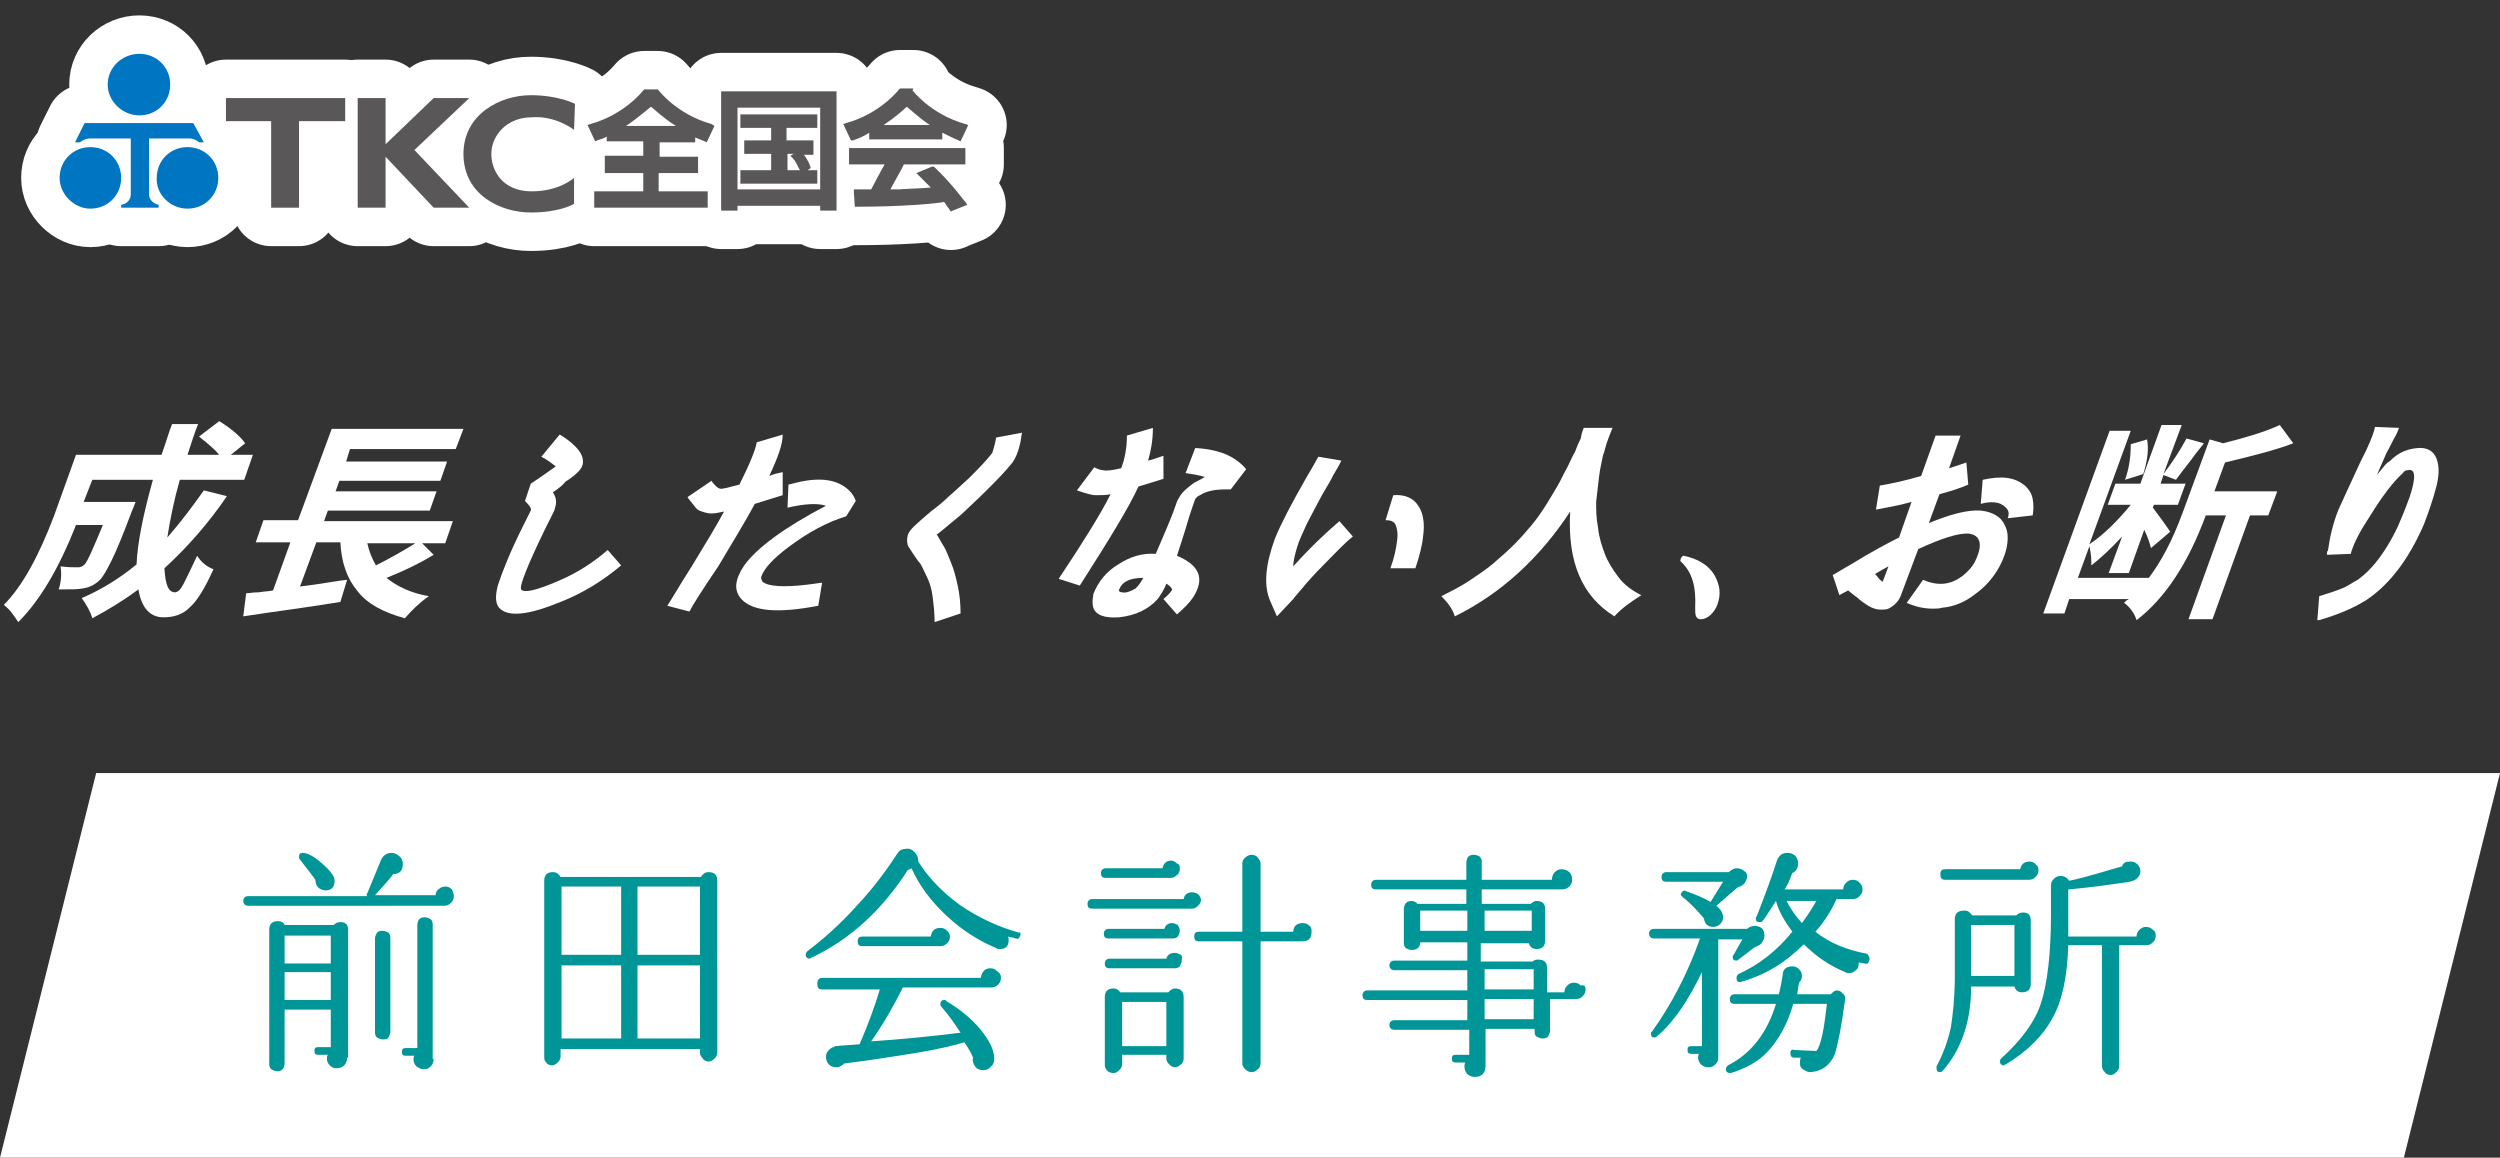
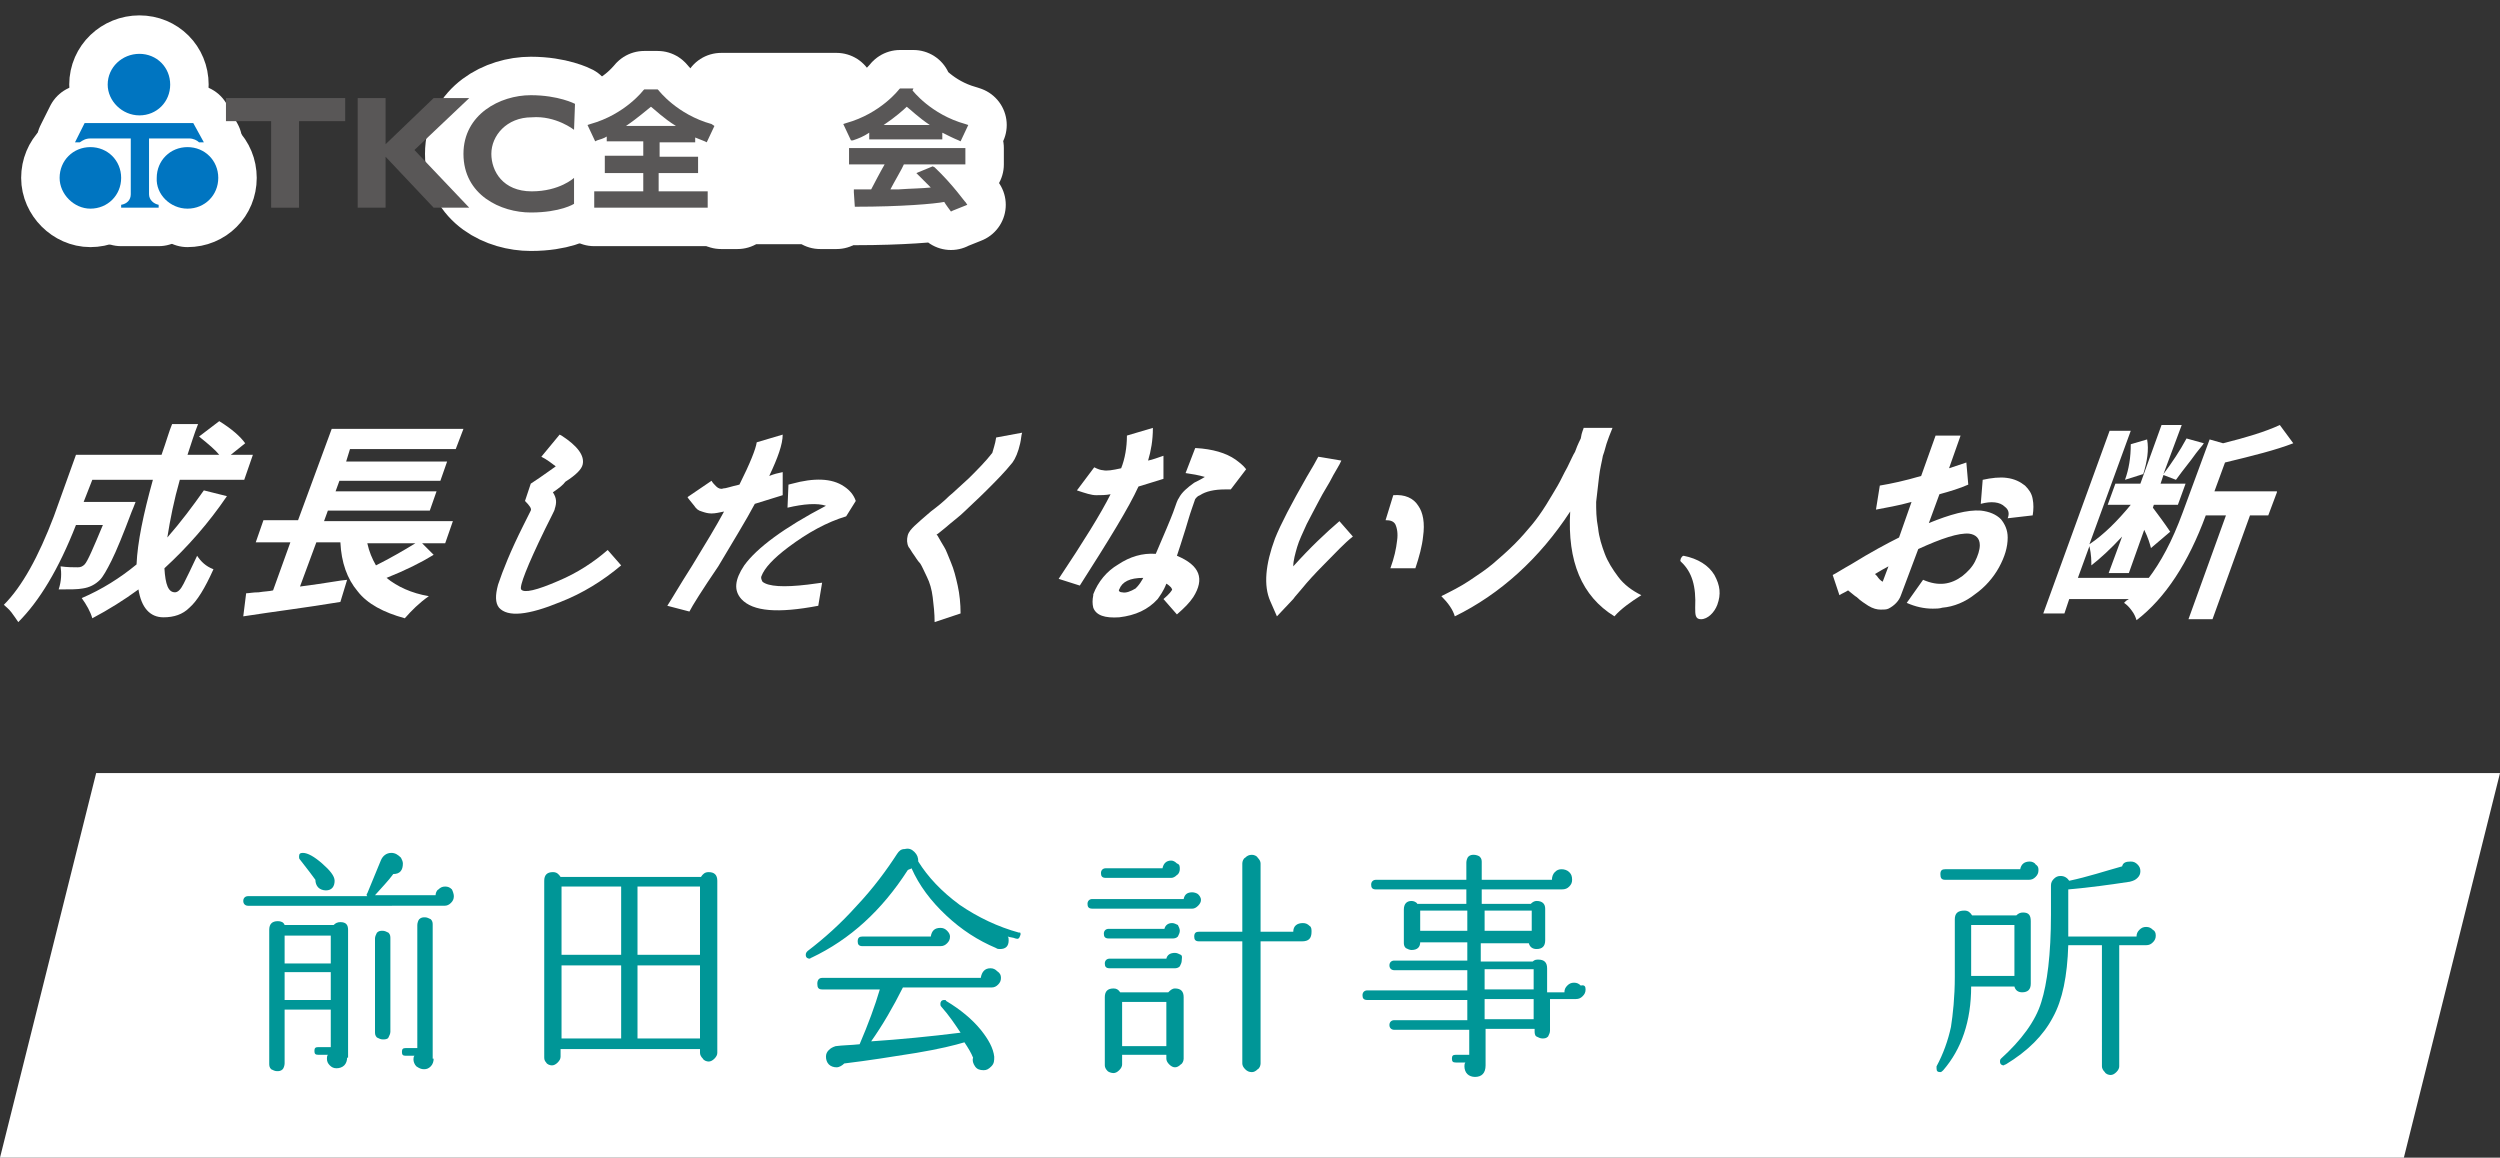
<svg xmlns="http://www.w3.org/2000/svg" version="1.1" id="レイヤー_1" x="0px" y="0px" viewBox="0 0 260 120.4" style="enable-background:new 0 0 260 120.4;" xml:space="preserve">
  <rect x="0" y="0" width="260" height="120.4" fill="#333333" stroke="none" />
  <style type="text/css">
	.st0{fill:#FFFFFF;}
	.st1{fill:#009697;}
	.st2{fill:none;stroke:#FFFFFF;stroke-width:8;stroke-linecap:round;stroke-linejoin:round;}
	.st3{fill:#0075C1;}
	.st4{fill:#595757;}
</style>
  <g>
    <path class="st0" d="M21.2,51l2.4,0.6c-1.9,2.8-4.1,5.3-6.5,7.5c0.1,1.7,0.4,2.5,1.1,2.5c0.3,0,0.6-0.3,0.9-0.9   c0.3-0.6,0.8-1.6,1.4-2.9c0.4,0.6,0.9,1.1,1.7,1.4c-0.9,2-1.7,3.3-2.5,4c-0.7,0.7-1.6,1-2.7,1c-1.4,0-2.3-1-2.6-2.9   c-1.5,1.1-3.1,2.1-4.8,3c-0.2-0.7-0.6-1.4-1.1-2.1c2.1-0.9,4-2.1,5.7-3.5c0.1-2.3,0.7-5.2,1.7-8.8H9.6l-0.9,2.3h5.4   c-0.2,0.5-0.3,0.8-0.4,1c-0.9,2.4-1.6,4.1-2.1,5.1c-0.5,1-0.9,1.7-1.2,2c-0.5,0.5-1.1,0.8-1.8,0.9c-0.5,0.1-1.3,0.1-2.5,0.1   c0.3-0.9,0.3-1.7,0.2-2.4c0.7,0.1,1.3,0.1,1.8,0.1c0.3,0,0.5-0.1,0.7-0.3c0.3-0.3,0.9-1.7,1.9-4.1H7.9c-1.8,4.6-3.8,7.9-6,10.1   c-0.2-0.3-0.4-0.6-0.7-1c-0.3-0.4-0.6-0.6-0.8-0.8c1.9-1.9,3.6-5,5.2-9.2l2.3-6.4h8.9c0.5-1.4,0.8-2.5,1.1-3.2h2.7   c-0.4,1-0.7,2-1.1,3.2h3.3c-0.4-0.5-1.1-1.1-2.1-1.9l2.1-1.6c1.3,0.8,2.2,1.6,2.7,2.3L24,47.3h2.3l-0.9,2.6h-6.7   c-0.6,2.1-1,4.1-1.3,6C18.8,54.3,20,52.7,21.2,51z" />
    <path class="st0" d="M43.9,56.5l1.2,1.2c-1.3,0.8-2.9,1.6-4.9,2.4c1.1,0.9,2.6,1.6,4.4,1.9c-1,0.7-1.8,1.5-2.5,2.3   c-2.2-0.6-3.9-1.5-4.9-2.8c-1.1-1.3-1.7-3-1.8-5.1h-2.5l-1.7,4.6c0.6-0.1,1.6-0.2,2.8-0.4c1.2-0.2,2-0.3,2.1-0.3l-0.7,2.3   c-3.6,0.6-6.9,1-10.1,1.5l0.3-2.4c0.3,0,0.7-0.1,1.3-0.1c0.6-0.1,1.1-0.1,1.5-0.2l1.8-5h-3.6l0.8-2.3h3.6l3.5-9.5h13.7l-0.8,2.1   H36.4L36,48h10.5l-0.7,2H35.3l-0.4,1.1h10.5l-0.7,2H34.1l-0.4,1.1h13.4l-0.8,2.3H43.9z M43.2,56.5h-5c0.2,0.9,0.5,1.6,0.9,2.3   C40.5,58.1,41.9,57.3,43.2,56.5z" />
    <path class="st0" d="M57.5,51.2c0.4,0.6,0.4,1.1,0.2,1.7c0,0.1-0.1,0.3-0.3,0.7l-0.7,1.4c-1.9,3.9-2.7,6-2.5,6.3   c0.3,0.4,1.6,0.1,3.9-0.9c1.9-0.8,3.6-1.9,5.1-3.2l1.4,1.6c-1.9,1.6-4,2.9-6.3,3.8c-3.4,1.4-5.5,1.6-6.4,0.6   c-0.4-0.5-0.4-1.3-0.1-2.4c0.5-1.5,1.3-3.5,2.6-6.1l0.8-1.6c0.1-0.2-0.1-0.5-0.6-1l0.6-1.8l0.9-0.6c0.7-0.5,1.3-0.9,1.7-1.2   c-0.4-0.3-0.9-0.7-1.5-1l1.9-2.3l0.2,0.1c1.7,1.1,2.4,2.1,2.2,3c-0.1,0.5-0.7,1.1-1.8,1.8C58.6,50.4,58.1,50.8,57.5,51.2z" />
    <path class="st0" d="M75.3,53.2c-0.5,0.1-0.9,0.2-1.3,0.2s-0.7-0.1-1-0.2c-0.4-0.1-0.6-0.3-0.8-0.6c-0.3-0.4-0.6-0.7-0.7-0.9L74,50   c0.1,0.2,0.3,0.4,0.5,0.6c0.2,0.2,0.5,0.3,0.7,0.2c0.3,0,0.8-0.2,1.7-0.4c1.1-2.2,1.7-3.7,1.8-4.4l2.7-0.8c0,1-0.5,2.4-1.4,4.3   c0.5-0.2,0.9-0.3,1.4-0.4l0,2.4c-1,0.3-1.9,0.6-2.9,0.9c-0.9,1.7-2.2,3.8-3.8,6.5C73,61.4,72,63,71.7,63.6L69.4,63   c0.4-0.6,1.2-2,2.6-4.2C73.4,56.5,74.5,54.7,75.3,53.2z M85.9,52.6c-0.9-0.3-2.3-0.2-4,0.2l0.1-2.4l0.4-0.1   c2.2-0.6,4.1-0.6,5.4,0.3c0.6,0.4,1,0.9,1.2,1.5l-1,1.6c-2,0.6-4,1.7-6,3.2c-1.6,1.2-2.5,2.2-2.8,3c-0.1,0.2,0,0.4,0.1,0.6   c0.6,0.5,2.2,0.6,4.7,0.3l1.5-0.2L85.1,63c-4.2,0.8-6.8,0.6-8-0.7c-0.8-0.9-0.7-2,0.3-3.5C78.7,57,81.5,54.9,85.9,52.6z" />
    <path class="st0" d="M94.9,57.5c-0.2-0.3-0.3-0.5-0.4-0.6c-0.2-0.4-0.2-0.8-0.1-1.2c0.1-0.4,0.4-0.7,0.7-1c0.3-0.3,0.9-0.8,1.7-1.5   c0.8-0.6,1.4-1.1,1.9-1.6c0.5-0.4,1.2-1.1,2.1-1.9c0.9-0.9,1.7-1.7,2.4-2.6c0.1-0.4,0.3-0.9,0.4-1.6l2.7-0.5   c-0.1,0.3-0.1,0.7-0.2,1.1c-0.2,0.9-0.5,1.6-0.8,2c-0.8,1-1.7,1.9-2.7,2.9c-1,1-1.8,1.7-2.3,2.2c-0.5,0.5-1.2,1-2,1.7   c-0.4,0.3-0.7,0.6-0.9,0.7c0,0,0,0,0.1,0.1c0.3,0.5,0.5,0.9,0.7,1.2c0.2,0.3,0.4,0.9,0.7,1.6s0.5,1.5,0.7,2.4   c0.2,0.9,0.3,1.9,0.3,2.9l-2.7,0.9c0-0.9-0.1-1.8-0.2-2.6c-0.1-0.8-0.3-1.5-0.6-2.1c-0.3-0.6-0.5-1.1-0.7-1.4   C95.4,58.3,95.2,57.9,94.9,57.5z" />
    <path class="st0" d="M115.5,51.4c-0.5,0.1-1,0.1-1.5,0.1s-1.1-0.2-2-0.5l1.8-2.4c0.4,0.2,0.7,0.3,0.9,0.3c0.4,0.1,1,0,1.9-0.2   c0.4-1,0.6-2.2,0.6-3.4l2.7-0.8c0,1.3-0.2,2.4-0.5,3.4c0.5-0.1,1-0.3,1.6-0.5l0,2.4c-1,0.3-1.9,0.6-2.6,0.8   c-1,2.2-3.1,5.6-6.1,10.3l-2.2-0.7C112.7,56.3,114.5,53.4,115.5,51.4z M128,50.9c0,0-0.2,0-0.6,0c-1.1,0-2,0.2-2.6,0.6   c-0.3,0.1-0.4,0.3-0.5,0.4c-0.2,0.6-0.5,1.4-0.7,2.1l-0.3,1c-0.4,1.3-0.7,2.2-0.9,2.8c2.4,1,2.9,2.4,1.7,4.3   c-0.4,0.6-0.9,1.1-1.7,1.8l-1.4-1.6c0.6-0.5,0.9-0.9,0.9-1c0-0.1-0.1-0.1-0.1-0.2c-0.1-0.1-0.3-0.3-0.5-0.4   c-0.3,0.8-0.7,1.3-0.9,1.6c-1,1.1-2.3,1.7-4,1.9c-1.5,0.1-2.4-0.2-2.7-1c-0.1-0.4-0.1-0.8,0-1.3l0,0c0,0,0,0,0,0l0-0.1   c0.5-1.3,1.4-2.4,2.6-3.1c1.2-0.8,2.5-1.2,3.9-1.1c0.9-2.1,1.5-3.5,1.8-4.3c0.3-0.9,0.5-1.4,0.6-1.5c0.3-0.6,0.9-1.1,1.6-1.6   c0.4-0.2,0.8-0.4,1.1-0.6c-0.7-0.2-1.3-0.3-2-0.4l1-2.6h0.1h0c1.7,0.1,3.1,0.5,4.1,1.2c0.4,0.3,0.8,0.6,1.1,1L128,50.9z    M116.7,61.6c0.4,0.1,0.9-0.1,1.4-0.4c0.1-0.1,0.3-0.3,0.5-0.6s0.3-0.5,0.3-0.5c-1.4,0-2.2,0.4-2.5,1.2   C116.3,61.4,116.4,61.6,116.7,61.6z" />
    <path class="st0" d="M132.8,64.1l-0.7-1.6c-0.7-1.6-0.5-3.8,0.5-6.5c0.6-1.5,1.7-3.6,3.3-6.4c0.6-1,1-1.7,1.2-2.1l2.4,0.4   c-0.2,0.5-0.7,1.2-1.2,2.2c-0.6,1-1,1.7-1.3,2.3c-0.3,0.6-0.7,1.3-1.1,2.1c-0.4,0.9-0.8,1.7-1,2.4c-0.2,0.7-0.4,1.4-0.4,2   c1.8-2,3.4-3.5,4.8-4.7l1.4,1.6c-0.9,0.7-1.8,1.7-2.9,2.8c-1.1,1.1-1.9,2-2.3,2.5c-0.4,0.5-0.8,0.9-1,1.2L132.8,64.1z M145.1,54.5   c-0.2-0.3-0.5-0.4-1-0.4l0.8-2.6c1.2-0.1,2.1,0.3,2.6,1.1c0.5,0.7,0.7,1.8,0.5,3.2c-0.1,1-0.4,2.1-0.8,3.3h-2.6   c0.4-1.1,0.6-2,0.7-2.9C145.4,55.5,145.3,54.9,145.1,54.5z" />
    <path class="st0" d="M164.7,44.5h3c-0.1,0.3-0.3,0.7-0.5,1.3c-0.2,0.5-0.3,1.1-0.5,1.6c-0.1,0.6-0.3,1.3-0.4,2.2   c-0.1,0.9-0.2,1.8-0.3,2.6c0,0.8,0,1.7,0.2,2.7c0.1,1,0.4,1.9,0.7,2.7c0.3,0.8,0.8,1.6,1.4,2.4c0.6,0.8,1.4,1.4,2.4,1.9   c-1.1,0.7-2.1,1.4-2.8,2.2c-3.4-2.1-4.9-5.7-4.6-10.9c-3.2,4.9-7.3,8.6-12,10.9c-0.2-0.7-0.7-1.4-1.4-2.1c1-0.5,2-1,2.9-1.6   c0.9-0.6,1.8-1.2,2.5-1.8c0.7-0.6,1.5-1.3,2.2-2c0.7-0.7,1.3-1.4,1.8-2c0.5-0.6,1-1.3,1.5-2.1c0.5-0.8,0.9-1.5,1.2-2   c0.3-0.5,0.6-1.2,1-1.9c0.4-0.8,0.6-1.3,0.8-1.6c0.1-0.3,0.3-0.8,0.6-1.4C164.5,44.9,164.7,44.6,164.7,44.5z" />
    <path class="st0" d="M178.3,59.8c0.6,1.1,0.7,2,0.3,3.1c-0.3,0.8-1,1.5-1.7,1.5c-0.6,0-0.6-0.5-0.6-1.2c0.1-2.2-0.3-3.7-1.5-4.8   c-0.1-0.1,0-0.2,0-0.3c0.1-0.2,0.2-0.3,0.3-0.3C176.6,58.1,177.7,58.8,178.3,59.8z" />
    <path class="st0" d="M192.2,61.4c-0.3,0.2-0.6,0.3-0.9,0.5l-0.7-2.1c0.4-0.2,1-0.6,1.9-1.1c2.1-1.3,3.8-2.2,5-2.8l1.3-3.7   c-1.4,0.4-2.7,0.6-3.7,0.8l0.4-2.5c1.2-0.2,2.6-0.5,4.3-1l1.5-4.2h2.6l-1.2,3.4c0.6-0.2,1.2-0.4,1.8-0.6l0.2,2.3   c-0.9,0.4-1.9,0.7-3,1l-1.1,3c2.2-0.9,4-1.4,5.4-1.3c0.9,0.1,1.6,0.4,2.1,0.9c0.4,0.5,0.7,1.1,0.7,1.9c0,1-0.3,2-0.9,3.1   c-0.6,1.1-1.5,2.1-2.5,2.8c-1,0.8-2.2,1.3-3.4,1.4c-0.3,0.1-0.7,0.1-1,0.1c-0.9,0-1.8-0.2-2.7-0.6l1.7-2.4c1.6,0.7,2.9,0.5,4.1-0.4   c0.5-0.4,1-0.9,1.3-1.5c0.3-0.6,0.5-1.2,0.5-1.7c0-0.7-0.4-1.1-1.1-1.2c-1.1-0.1-2.9,0.5-5.3,1.6l-1.8,4.8   c-0.2,0.6-0.7,1.1-1.3,1.4c-0.2,0.1-0.5,0.1-0.8,0.1c-0.4,0-0.8-0.1-1.3-0.4c-0.3-0.2-0.8-0.5-1.2-0.9   C192.9,62,192.6,61.7,192.2,61.4z M195.8,60.5l0.6-1.6c-0.4,0.2-0.9,0.5-1.4,0.8c0.1,0.1,0.1,0.1,0.2,0.2   C195.4,60.2,195.6,60.4,195.8,60.5z M208.5,52.7c-0.5-0.5-1.4-0.6-2.5-0.3l0.2-2.5c0.9-0.2,1.8-0.3,2.5-0.2   c0.8,0.1,1.4,0.4,1.9,0.8c0.4,0.4,0.7,0.8,0.8,1.4c0.1,0.5,0.1,1.1,0,1.7l-2.6,0.3C209,53.4,208.9,53,208.5,52.7z" />
    <path class="st0" d="M236.8,51.2l-0.9,2.4H234l-3.9,10.8h-2.5l3.9-10.8h-2.1c-1.8,4.9-4.2,8.6-7.2,10.9c-0.1-0.3-0.2-0.6-0.5-1   c-0.3-0.4-0.5-0.6-0.8-0.8c0,0,0.1-0.1,0.2-0.2c0.1-0.1,0.2-0.1,0.3-0.2h-6.2l-0.5,1.5h-2.2l6.9-19h2.2l-4.3,11.8   c1.5-1,2.9-2.4,4.3-4.1h-2.4l0.8-2.2h2.6l2.2-6.1h2.1l-1.9,5.1c0.9-1.2,1.7-2.4,2.4-3.7l1.8,0.5c-0.1,0.2-0.6,0.7-1.3,1.7   c-0.8,1-1.3,1.7-1.6,2.1l-1.3-0.5l-0.3,0.9h2.6l-0.8,2.2H224l-0.1,0.3c0.6,0.8,1.2,1.6,1.8,2.5l-2,1.7c-0.1-0.4-0.3-1.1-0.7-1.9   l-1.6,4.5h-2.1l1.4-3.8c-1.2,1.3-2.3,2.3-3.2,3c0-0.5,0-1.1-0.2-2l-1.2,3.3h7.4l-0.1,0.1c1.3-1.7,2.5-3.9,3.6-6.9l2.8-7.6l1.4,0.4   c2.4-0.6,4.4-1.2,5.9-1.9l1.4,1.9c-1.8,0.7-4.2,1.3-7.1,2l-1.1,3H236.8z M222.9,49.3l-1.9,0.6c0.4-1.1,0.6-2.3,0.6-3.7l1.7-0.5   C223.5,46.8,223.3,48,222.9,49.3z" />
-     <path class="st0" d="M248.2,47.1l-0.7,1.6l-0.3,0.7c0.5-0.6,0.8-1,1-1.2l0.4-0.3c0.8-0.8,1.7-1.2,2.8-1.3c1-0.1,1.7,0.3,2,1.1   c0.3,0.8,0.3,1.8-0.1,3.2c-0.3,1.1-0.7,2.3-1.2,3.6c-1.6,3.7-3.6,6.3-6,7.9c-1.1,0.7-2.6,1.4-4.6,2c0,0-0.2,0.1-0.5,0.1l0.2-2.5   c1-0.3,1.9-0.6,2.6-0.9c0.6-0.3,1-0.6,1.4-0.8c0.7-0.5,1.3-1.1,1.8-1.7c0.9-1.1,1.7-2.4,2.4-3.9c0.4-0.9,0.8-1.9,1.2-3   c0.7-2.1,0.6-3-0.2-2.8c-0.2,0-0.4,0.1-0.5,0.3c-0.9,0.8-2.1,2.3-3.5,4.6c-1,1.5-1.6,2.7-1.9,3.7c0,0,0,0.1,0,0.1l-2.5,0.1   c0-0.3,0-0.4,0.1-0.4c0.2-1.4,0.5-2.8,1.1-4.3c0.4-0.9,1.2-2.6,2.3-5l0.4-0.8l0.2-0.4c0.3-0.7,0.6-1.3,0.8-2l0.1-0.4l2.5,0.1   l-0.2,0.5l-0.2,0.4C248.8,45.9,248.6,46.4,248.2,47.1z" />
  </g>
  <g>
    <g>
      <polygon class="st0" points="0.6,119.9 10.4,80.9 259.4,80.9 249.6,119.9   " />
      <path class="st0" d="M258.7,81.4l-9.5,38H1.3l9.5-38H258.7 M260,80.4H10l-10,40h250L260,80.4L260,80.4z" />
    </g>
    <g>
      <path class="st1" d="M47.2,93.2c0,0.3-0.1,0.5-0.3,0.7c-0.2,0.2-0.4,0.3-0.7,0.3H25.8c-0.3,0-0.5-0.2-0.5-0.5    c0-0.3,0.2-0.5,0.5-0.5h12.4c-0.1-0.1-0.1-0.2,0-0.3l1.4-3.4c0.2-0.5,0.6-0.8,1.1-0.8c0.4,0,0.7,0.2,1,0.5    c0.1,0.2,0.2,0.4,0.2,0.6c0,0.7-0.3,1.1-1,1.1c-0.5,0.7-1.2,1.4-1.9,2.2h6.3c0-0.2,0.1-0.5,0.3-0.6c0.2-0.2,0.4-0.3,0.7-0.3    c0.3,0,0.5,0.1,0.7,0.3C47.1,92.7,47.2,93,47.2,93.2z M36.1,110c0,0.3-0.1,0.6-0.3,0.8s-0.5,0.3-0.8,0.3c-0.3,0-0.5-0.1-0.7-0.3    c-0.2-0.2-0.3-0.4-0.3-0.7c0-0.1,0-0.3,0.1-0.4h-1c-0.3,0-0.4-0.1-0.4-0.4c0-0.3,0.1-0.4,0.4-0.4h1.3V105h-4.8v5.6    c0,0.2-0.1,0.5-0.2,0.6c-0.2,0.2-0.4,0.2-0.6,0.2c-0.2,0-0.4-0.1-0.6-0.2c-0.2-0.2-0.2-0.4-0.2-0.6V96.7c0-0.6,0.3-0.9,0.9-0.9    c0.3,0,0.6,0.1,0.7,0.4h5.1c0.2-0.2,0.4-0.3,0.7-0.3c0.6,0,0.8,0.3,0.8,0.8V110z M34.4,100.2v-2.9h-4.8v2.9H34.4z M34.4,104v-2.9    h-4.8v2.9H34.4z M34.8,91.6c0,0.6-0.3,1-0.9,1c-0.3,0-0.6-0.1-0.8-0.3s-0.3-0.5-0.3-0.8c-0.3-0.4-0.8-1.1-1.6-2.1    c-0.1-0.1-0.1-0.2-0.1-0.3c0-0.3,0.1-0.4,0.4-0.4c0.5,0,1.2,0.4,2,1.1S34.8,91.1,34.8,91.6z M40.6,107.3c0,0.2-0.1,0.4-0.2,0.6    s-0.4,0.2-0.6,0.2c-0.2,0-0.4-0.1-0.6-0.2c-0.2-0.2-0.2-0.4-0.2-0.6v-9.7c0-0.2,0.1-0.4,0.2-0.6c0.2-0.2,0.4-0.2,0.6-0.2    c0.2,0,0.4,0.1,0.6,0.2c0.2,0.2,0.2,0.4,0.2,0.6V107.3z M45.1,110.1c0,0.3-0.1,0.6-0.3,0.8c-0.2,0.2-0.4,0.3-0.7,0.3    c-0.3,0-0.5-0.1-0.8-0.3c-0.2-0.2-0.3-0.5-0.3-0.7c0-0.1,0-0.3,0.1-0.4h-0.9c-0.3,0-0.4-0.1-0.4-0.4s0.1-0.4,0.4-0.4h1.2V96.2    c0-0.2,0.1-0.5,0.2-0.6c0.2-0.2,0.4-0.2,0.6-0.2c0.2,0,0.4,0.1,0.6,0.2c0.2,0.2,0.2,0.4,0.2,0.6V110.1z" />
      <path class="st1" d="M74.6,109.5c0,0.2-0.1,0.4-0.3,0.6c-0.2,0.2-0.4,0.3-0.6,0.3c-0.2,0-0.5-0.1-0.6-0.3    c-0.2-0.2-0.3-0.4-0.3-0.6v-0.4H58.3v0.8c0,0.2-0.1,0.4-0.3,0.6c-0.2,0.2-0.4,0.3-0.6,0.3c-0.2,0-0.5-0.1-0.6-0.3    c-0.2-0.2-0.2-0.4-0.2-0.6V91.6c0-0.6,0.3-0.9,0.9-0.9c0.4,0,0.6,0.2,0.8,0.5h14.6c0.2-0.3,0.4-0.5,0.8-0.5c0.6,0,0.9,0.3,0.9,0.9    V109.5z M64.6,99.3v-7.1h-6.2v7.1H64.6z M64.6,108v-7.6h-6.2v7.6H64.6z M72.8,99.3v-7.1h-6.5v7.1H72.8z M72.8,108v-7.6h-6.5v7.6    H72.8z" />
      <path class="st1" d="M106.1,97.3c-0.1,0.3-0.2,0.4-0.5,0.3c-0.2-0.1-0.5-0.1-0.8-0.2c0.1,0.1,0.1,0.2,0.1,0.4    c0,0.6-0.3,0.9-0.9,0.9c-0.1,0-0.3,0-0.4-0.1c-1.9-0.8-3.6-1.9-5.2-3.4c-1.6-1.5-2.8-3.1-3.6-4.9c-0.1,0.1-0.3,0.1-0.4,0.2    c-2.7,4.2-6,7.2-10,9.1c-0.1,0-0.1,0.1-0.2,0.1c-0.2,0-0.4-0.1-0.4-0.4c0-0.2,0.1-0.3,0.2-0.4c1.7-1.3,3.4-2.8,5.1-4.7    c1.7-1.8,3.1-3.7,4.2-5.4c0.2-0.3,0.4-0.5,0.8-0.5c0.4-0.1,0.7,0,1,0.3c0.3,0.3,0.4,0.6,0.4,1c1,1.6,2.4,3.1,4.3,4.5    c1.9,1.3,4,2.3,6.2,2.9C106.1,96.9,106.2,97.1,106.1,97.3z M104.1,101.7c0,0.3-0.1,0.5-0.3,0.7c-0.2,0.2-0.4,0.3-0.7,0.3h-9.2    c-1,2-2.1,3.9-3.3,5.6c3-0.2,6.1-0.5,9.3-0.9c-0.6-0.9-1.2-1.8-2-2.7c-0.1-0.1-0.1-0.2-0.1-0.3c0-0.2,0.1-0.4,0.4-0.4    c0.1,0,0.2,0,0.2,0.1c1.5,0.9,2.7,1.9,3.6,3c0.8,1,1.3,1.9,1.4,2.8c0,0.4,0,0.7-0.3,1s-0.5,0.4-0.8,0.4c-0.4,0-0.7-0.1-0.9-0.4    c-0.2-0.3-0.3-0.6-0.2-0.9c-0.2-0.5-0.5-1-0.9-1.6c-1,0.3-2.6,0.7-5,1.1c-2.5,0.4-5,0.8-7.5,1.1c-0.2,0.2-0.5,0.4-0.8,0.4    c-0.3,0-0.6-0.1-0.8-0.3s-0.3-0.5-0.3-0.8c0-0.3,0.1-0.5,0.3-0.7c0.2-0.2,0.4-0.3,0.7-0.4c0.7-0.1,1.6-0.1,2.5-0.2    c0.9-2.1,1.6-4,2.1-5.7h-6c-0.4,0-0.5-0.2-0.5-0.6c0-0.4,0.2-0.6,0.5-0.6H102c0.1-0.6,0.4-1,1-1c0.3,0,0.5,0.1,0.7,0.3    C104,101.2,104.1,101.4,104.1,101.7z M98.8,97.4c0,0.3-0.1,0.5-0.3,0.7c-0.2,0.2-0.4,0.3-0.7,0.3h-8.1c-0.4,0-0.5-0.2-0.5-0.5    c0-0.4,0.2-0.5,0.5-0.5h7.1c0.1-0.6,0.4-0.9,1-0.9c0.3,0,0.5,0.1,0.7,0.3C98.7,97,98.8,97.2,98.8,97.4z" />
      <path class="st1" d="M124.9,93.6c0,0.2-0.1,0.4-0.3,0.6s-0.4,0.3-0.6,0.3h-10.4c-0.4,0-0.5-0.2-0.5-0.5c0-0.3,0.2-0.5,0.5-0.5h9.5    c0.1-0.5,0.4-0.7,0.9-0.7c0.2,0,0.5,0.1,0.6,0.2S124.9,93.3,124.9,93.6z M122.7,90.4c0,0.2-0.1,0.5-0.3,0.6    c-0.2,0.2-0.4,0.3-0.6,0.3h-6.8c-0.4,0-0.5-0.2-0.5-0.5s0.2-0.5,0.5-0.5h5.9c0.1-0.5,0.4-0.8,0.9-0.8c0.2,0,0.4,0.1,0.6,0.3    C122.7,89.9,122.7,90.1,122.7,90.4z M122.7,96.8c0,0.2-0.1,0.4-0.2,0.6c-0.2,0.2-0.4,0.2-0.6,0.2h-6.6c-0.4,0-0.5-0.2-0.5-0.5    s0.2-0.5,0.5-0.5h5.8c0.1-0.4,0.4-0.6,0.8-0.6c0.2,0,0.4,0.1,0.6,0.2C122.6,96.4,122.7,96.6,122.7,96.8z M122.9,99.9    c0,0.2-0.1,0.4-0.2,0.6c-0.2,0.2-0.4,0.2-0.6,0.2h-6.7c-0.4,0-0.5-0.2-0.5-0.5s0.2-0.5,0.5-0.5h5.9c0.1-0.4,0.4-0.6,0.9-0.6    c0.2,0,0.4,0.1,0.6,0.2S122.9,99.7,122.9,99.9z M123.1,110.1c0,0.2-0.1,0.5-0.3,0.6c-0.2,0.2-0.4,0.3-0.6,0.3    c-0.2,0-0.4-0.1-0.6-0.3c-0.2-0.2-0.3-0.4-0.3-0.6v-0.4h-4.6v1c0,0.2-0.1,0.4-0.3,0.6s-0.4,0.3-0.6,0.3c-0.2,0-0.5-0.1-0.6-0.2    c-0.2-0.2-0.3-0.4-0.3-0.6v-7.1c0-0.6,0.3-0.9,0.9-0.9c0.3,0,0.5,0.1,0.7,0.4h5c0.2-0.2,0.4-0.4,0.7-0.4c0.6,0,0.9,0.3,0.9,0.9    V110.1z M121.3,108.8v-4.6h-4.6v4.6H121.3z M136.4,96.9c0,0.7-0.3,1-1,1h-4.3v12.7c0,0.2-0.1,0.5-0.3,0.6    c-0.2,0.2-0.4,0.3-0.6,0.3c-0.3,0-0.5-0.1-0.7-0.3c-0.2-0.2-0.3-0.4-0.3-0.6V97.9h-4.5c-0.4,0-0.5-0.2-0.5-0.5    c0-0.4,0.2-0.5,0.5-0.5h4.5v-7.1c0-0.2,0.1-0.5,0.3-0.6c0.2-0.2,0.4-0.3,0.7-0.3c0.2,0,0.5,0.1,0.6,0.3c0.2,0.2,0.3,0.4,0.3,0.6    v7.1h3.4c0-0.6,0.4-0.9,1-0.9c0.3,0,0.5,0.1,0.7,0.3C136.4,96.4,136.4,96.7,136.4,96.9z" />
      <path class="st1" d="M164.9,102.9c0,0.3-0.1,0.5-0.3,0.7c-0.2,0.2-0.4,0.3-0.7,0.3h-2.7v3.3c0,0.2-0.1,0.4-0.2,0.6    c-0.2,0.2-0.4,0.2-0.6,0.2s-0.4-0.1-0.6-0.2s-0.2-0.4-0.2-0.6v-0.2h-5.1v3.8c0,0.8-0.4,1.2-1.1,1.2c-0.3,0-0.6-0.1-0.8-0.3    c-0.2-0.2-0.3-0.5-0.3-0.8c0-0.1,0-0.3,0.1-0.4h-1c-0.3,0-0.4-0.1-0.4-0.4s0.1-0.4,0.4-0.4h1.4v-2.6H145c-0.3,0-0.5-0.2-0.5-0.5    s0.2-0.5,0.5-0.5h7.6v-2.1h-10.4c-0.4,0-0.5-0.2-0.5-0.5s0.2-0.5,0.5-0.5h10.4v-2.1H145c-0.3,0-0.5-0.2-0.5-0.5s0.2-0.5,0.5-0.5    h7.6v-1.9h-4.9c0,0.5-0.3,0.8-0.9,0.8c-0.2,0-0.4-0.1-0.6-0.2c-0.2-0.2-0.2-0.4-0.2-0.6v-3.4c0-0.6,0.3-0.9,0.8-0.9    c0.2,0,0.5,0.1,0.6,0.3h5.1v-1.5h-9.4c-0.4,0-0.5-0.2-0.5-0.5s0.2-0.5,0.5-0.5h9.4v-1.8c0-0.2,0.1-0.5,0.2-0.6    c0.2-0.2,0.4-0.2,0.6-0.2c0.2,0,0.5,0.1,0.6,0.2c0.2,0.2,0.2,0.4,0.2,0.6v1.8h7.3c0-0.3,0.1-0.6,0.3-0.8c0.2-0.2,0.4-0.3,0.7-0.3    c0.3,0,0.6,0.1,0.8,0.3c0.2,0.2,0.3,0.4,0.3,0.8c0,0.3-0.1,0.5-0.3,0.7c-0.2,0.2-0.4,0.3-0.8,0.3h-8.3v1.5h5.1    c0.2-0.2,0.4-0.3,0.6-0.3c0.6,0,0.9,0.3,0.9,0.8v3.3c0,0.6-0.3,0.9-0.9,0.9c-0.4,0-0.7-0.2-0.8-0.6h-5v1.9h5.4    c0.2-0.2,0.4-0.2,0.6-0.2c0.6,0,0.9,0.3,0.9,0.9v2.5h1.8c0-0.3,0.1-0.5,0.3-0.7c0.2-0.2,0.4-0.3,0.7-0.3c0.3,0,0.5,0.1,0.7,0.3    C164.8,102.4,164.9,102.6,164.9,102.9z M152.6,96.8v-2.1h-4.9v2.1H152.6z M159.3,96.8v-2.1h-4.9v2.1H159.3z M159.5,102.9v-2.1    h-5.1v2.1H159.5z M159.5,106v-2.1h-5.1v2.1H159.5z" />
-       <path class="st1" d="M183.5,97.3c0,0.3-0.1,0.5-0.3,0.8c-0.2,0.2-0.4,0.3-0.7,0.4l-1.7,1.3c-0.1,0.1-0.1,0.1-0.2,0.1    c-0.3,0-0.4-0.1-0.4-0.4c0-0.1,0-0.1,0.1-0.2l0.9-1.6h-2.5V110c0,0.3-0.1,0.5-0.3,0.7c-0.2,0.2-0.4,0.3-0.7,0.3    c-0.3,0-0.6-0.1-0.8-0.3c-0.2-0.2-0.3-0.5-0.3-0.7c0-0.1,0-0.3,0.1-0.4h-0.8c-0.3,0-0.4-0.1-0.4-0.4c0-0.3,0.1-0.4,0.4-0.4h1.1    v-7.7c-1.4,2.9-2.9,5.2-4.7,6.7c-0.1,0.1-0.2,0.1-0.2,0.1c-0.3,0-0.4-0.1-0.4-0.4c0-0.1,0-0.2,0.1-0.2c2-2.8,3.7-6,5-9.7H172    c-0.3,0-0.5-0.2-0.5-0.5s0.2-0.5,0.5-0.5h9.7c0.2-0.2,0.5-0.3,0.8-0.3c0.3,0,0.6,0.1,0.8,0.3C183.4,96.7,183.5,97,183.5,97.3z     M181.7,91.1c0,0.3-0.1,0.5-0.3,0.8c-0.2,0.2-0.4,0.3-0.7,0.4l-2.2,1.9c0.5,0.4,0.7,0.8,0.7,1.2c0,0.3-0.1,0.5-0.3,0.7    c-0.2,0.2-0.5,0.3-0.7,0.3c-0.6,0-0.9-0.3-1-0.9c-0.6-0.7-1.3-1.5-2.2-2.2c-0.1-0.1-0.2-0.2-0.2-0.3s0.1-0.2,0.2-0.3    c0.1-0.1,0.2-0.1,0.4,0c0.9,0.3,1.8,0.7,2.5,1.1l1.3-2.1h-5.9c-0.4,0-0.5-0.2-0.5-0.5c0-0.3,0.2-0.5,0.5-0.5h6.5    c0.2-0.2,0.5-0.4,0.8-0.4c0.3,0,0.6,0.1,0.8,0.3C181.5,90.6,181.7,90.8,181.7,91.1z M191.9,103.9c-0.4,3-0.8,4.9-1.1,5.8    c-0.5,1.1-1.3,1.7-2.5,1.8c-0.3,0-0.5-0.1-0.8-0.3s-0.3-0.4-0.3-0.7c0-0.2,0-0.4,0.1-0.5l-0.7,0c-0.3,0-0.4-0.2-0.4-0.5    c0-0.3,0.2-0.4,0.4-0.3l2.3,0.1c0.5-0.6,0.8-2.3,1.1-4.9h-3.5c-0.6,2.1-1.5,3.7-2.6,4.9c-1,1.1-2.3,1.8-3.9,2.3    c-0.1,0-0.2,0-0.4-0.1c-0.1-0.1-0.1-0.2-0.1-0.3c0-0.2,0.1-0.3,0.2-0.4c2.4-1.2,4.1-3.4,5-6.4h-4.3c-0.4,0-0.5-0.2-0.5-0.5    s0.2-0.5,0.5-0.5h4.6c0.2-0.8,0.3-1.4,0.4-2c0-0.6,0.4-0.9,1-0.9c0.3,0,0.5,0.1,0.7,0.3c0.2,0.2,0.3,0.4,0.3,0.7s-0.1,0.5-0.3,0.7    c-0.1,0.4-0.1,0.8-0.2,1.2h3.5c0.2-0.2,0.4-0.4,0.6-0.4c0.2,0,0.5,0.1,0.6,0.3C191.8,103.4,191.9,103.6,191.9,103.9z M194.4,99.9    c-0.1,0.3-0.2,0.4-0.5,0.3c-0.2,0-0.4-0.1-0.6-0.1c0,0.1,0,0.2,0,0.2c0,0.2-0.1,0.5-0.3,0.6c-0.2,0.2-0.4,0.3-0.7,0.3    c-0.1,0-0.3,0-0.4-0.1c-1.7-0.7-3.1-1.7-4.3-2.9c-1.9,1.9-4,3.2-6.5,3.9c-0.3,0.1-0.5,0-0.5-0.4c0-0.2,0.1-0.3,0.2-0.4    c2-0.9,3.9-2.3,5.6-4.4c-0.8-1.1-1.4-2.1-1.7-3.2c-0.6,0.9-1,1.6-1.4,2.1c-0.1,0.1-0.2,0.1-0.3,0.1c-0.3,0-0.4-0.1-0.4-0.4    c0-0.1,0-0.1,0.1-0.2c0.9-2.3,1.6-4.2,2.1-5.8c0.2-0.5,0.5-0.8,1.1-0.8c0.3,0,0.6,0.1,0.8,0.3c0.2,0.2,0.3,0.5,0.3,0.8    c0,0.5-0.2,0.8-0.6,1c-0.2,0.5-0.4,1.1-0.8,1.7h6.1c0-0.3,0.1-0.5,0.3-0.7c0.2-0.2,0.4-0.3,0.7-0.3c0.3,0,0.5,0.1,0.7,0.3    c0.2,0.2,0.3,0.4,0.3,0.7c0,0.3-0.1,0.5-0.3,0.7c-0.2,0.2-0.4,0.3-0.7,0.3H191c-0.5,1.1-1.2,2.3-2.2,3.4c1.5,1.2,3.3,1.9,5.4,2.3    C194.4,99.5,194.5,99.7,194.4,99.9z M188.9,93.7h-3.1c0.4,0.8,0.9,1.5,1.6,2.3C188,95.2,188.5,94.4,188.9,93.7z" />
      <path class="st1" d="M211.2,102.3c0,0.6-0.3,0.9-0.9,0.9c-0.4,0-0.7-0.2-0.8-0.6H205c0,3.6-1,6.5-2.9,8.7    c-0.1,0.1-0.2,0.2-0.3,0.2c-0.3,0-0.4-0.1-0.4-0.4c0-0.1,0-0.1,0-0.2c0.7-1.3,1.2-2.7,1.5-4.1c0.2-1.3,0.4-3.1,0.4-5.2v-6    c0-0.6,0.3-0.9,1-0.9c0.4,0,0.6,0.2,0.8,0.5h4.6c0.2-0.2,0.4-0.3,0.7-0.3c0.6,0,0.8,0.3,0.8,0.9V102.3z M212,90.5    c0,0.3-0.1,0.5-0.3,0.7s-0.4,0.3-0.7,0.3h-8.7c-0.4,0-0.5-0.2-0.5-0.6c0-0.4,0.2-0.5,0.5-0.5h7.8c0.1-0.5,0.4-0.8,1-0.8    c0.2,0,0.5,0.1,0.6,0.3C212,90.1,212,90.3,212,90.5z M209.5,101.5v-5.3H205v5.3H209.5z M224.2,97.3c0,0.3-0.1,0.5-0.3,0.7    c-0.2,0.2-0.4,0.3-0.7,0.3h-2.8v12.6c0,0.2-0.1,0.4-0.3,0.6c-0.2,0.2-0.4,0.3-0.6,0.3c-0.2,0-0.5-0.1-0.6-0.3    c-0.2-0.2-0.3-0.4-0.3-0.6V98.3h-3.5c-0.1,3.2-0.6,5.7-1.6,7.5c-1,1.9-2.6,3.5-4.9,4.9c-0.1,0-0.2,0.1-0.2,0.1    c-0.2,0-0.4-0.1-0.4-0.4c0-0.1,0-0.2,0.1-0.3c2.1-1.9,3.6-3.9,4.2-5.9c0.6-1.9,1-4.9,1-9.1v-3c0-0.3,0.1-0.5,0.3-0.7    c0.2-0.2,0.4-0.3,0.7-0.3c0.4,0,0.7,0.2,0.9,0.5c1.9-0.4,3.7-1,5.5-1.5c0.1-0.4,0.4-0.5,0.9-0.5c0.3,0,0.5,0.1,0.7,0.3    c0.2,0.2,0.3,0.4,0.3,0.7c0,0.3-0.1,0.5-0.3,0.7c-0.2,0.2-0.4,0.3-0.8,0.4c-2,0.3-4.1,0.6-6.4,0.8v4.9h7.1c0-0.3,0.1-0.5,0.3-0.7    c0.2-0.2,0.4-0.3,0.7-0.3c0.3,0,0.5,0.1,0.7,0.3C224.1,96.8,224.2,97,224.2,97.3z" />
    </g>
  </g>
  <g>
    <g>
      <g>
        <g>
          <path class="st2" d="M14.5,12c1.8,0,3.2-1.4,3.2-3.2c0-1.8-1.4-3.2-3.2-3.2S11.2,7,11.2,8.8C11.2,10.5,12.7,12,14.5,12z" />
          <path class="st2" d="M9.4,21.7c1.8,0,3.2-1.4,3.2-3.2c0-1.8-1.4-3.2-3.2-3.2c-1.8,0-3.2,1.4-3.2,3.2C6.2,20.2,7.7,21.7,9.4,21.7      z" />
-           <path class="st2" d="M19.5,21.7c1.8,0,3.2-1.4,3.2-3.2c0-1.8-1.4-3.2-3.2-3.2c-1.8,0-3.2,1.4-3.2,3.2      C16.2,20.2,17.7,21.7,19.5,21.7z" />
+           <path class="st2" d="M19.5,21.7c1.8,0,3.2-1.4,3.2-3.2c0-1.8-1.4-3.2-3.2-3.2c-1.8,0-3.2,1.4-3.2,3.2      z" />
          <path class="st2" d="M20.1,12.8H8.8l-1,2h0.5c0.3-0.2,0.6-0.4,1.1-0.4l0,0h4.2v5.8h0c0,0.6-0.4,1-1,1.1v0.3h3.9v-0.3      c-0.5-0.1-1-0.5-1-1.1v-5.8h4.2l0,0c0.4,0,0.8,0.2,1,0.4h0.5L20.1,12.8z" />
        </g>
      </g>
      <g>
        <g>
          <path class="st2" d="M85,17.7c0,0-0.6,0-1,0c0.1-0.1,0.3-0.2,0.3-0.2l0-0.1c0,0-0.2-0.7-0.7-1.3c0.4,0,1,0,1,0v-1.5      c0,0-2.5,0-2.8,0v-1.3c0.3,0,3.2,0,3.2,0v-1.4h-8v1.4c0,0,2.8,0,3.2,0v1.3c-0.3,0-2.8,0-2.8,0V16c0,0,2.5,0,2.8,0v1.7      c-0.3,0-3.2,0-3.2,0v1.4h8V17.7z M81.9,17.7V16h0.7c-0.1,0-0.4,0.2-0.4,0.2l0.2,0.2c0.4,0.4,0.6,1,0.8,1.3H81.9z M75,9.5v12.4      h1.7c0,0,0-0.4,0-0.5h8.6c0,0.1,0,0.5,0,0.5H87V9.5H75z M85.3,19.7h-8.6v-8.5h8.6V19.7z" />
          <path class="st2" d="M88.7,14.6c0.6-0.2,1.1-0.4,1.7-0.8c0,0.2,0,0.7,0,0.7h7.6c0,0,0-0.5,0-0.7c0.6,0.3,1.2,0.6,1.7,0.8      l0.2,0.1l0.8-1.7l-0.3-0.1c-3.6-1-5.5-3.5-5.5-3.5L95,9.2h-1.4l-0.1,0.1c0,0-1.9,2.5-5.5,3.5l-0.3,0.1l0.8,1.7L88.7,14.6z       M94.3,11.1c0.4,0.3,1.2,1.1,2.4,1.9h-4.8C93.1,12.2,94,11.4,94.3,11.1z M97.2,17.4L97,17.3L95.3,18l0.3,0.3      c0.4,0.4,0.8,0.8,1.2,1.2c-0.9,0.1-2,0.1-3.4,0.2c0,0-0.5,0-0.8,0c0.3-0.6,1.3-2.3,1.4-2.6c0.3,0,6.4,0,6.4,0v-1.7H88.3v1.7      c0,0,3,0,3.7,0c-0.3,0.5-1.3,2.4-1.4,2.6c-0.1,0-0.2,0-0.2,0l-1.6,0l0,0.3l0.1,1.5H89c4.7,0,8.2-0.3,9.2-0.5      c0.1,0.2,0.7,1,0.7,1l0.2-0.1l1.5-0.6l-0.2-0.3C100.4,21.1,99.2,19.3,97.2,17.4z" />
          <g>
            <path class="st2" d="M68.6,18c0.4,0,4,0,4,0v-1.7c0,0-3.5,0-4,0v-1.5c0.4,0,3.7,0,3.7,0s0-0.4,0-0.5c0.3,0.1,0.7,0.3,1,0.4       l0.2,0.1l0.8-1.7L74,12.9c-3.6-1-5.5-3.5-5.5-3.5l-0.1-0.1H67l-0.1,0.1c0,0-1.9,2.5-5.5,3.5l-0.3,0.1l0.8,1.7l0.2-0.1       c0.3-0.1,0.7-0.2,1-0.4c0,0.1,0,0.5,0,0.5s3.3,0,3.8,0v1.5c-0.4,0-4,0-4,0V18c0,0,3.5,0,4,0v1.9c-0.5,0-5.1,0-5.1,0v1.7h11.8       v-1.7c0,0-4.6,0-5.1,0V18z M65.1,13.1c1.2-0.8,2.2-1.7,2.6-2c0.4,0.3,1.3,1.2,2.6,2H65.1z" />
            <g>
-               <polygon class="st2" points="23.5,10.2 35.9,10.2 35.9,12.6 31.1,12.6 31.1,21.6 28.2,21.6 28.2,12.6 23.5,12.6       " />
-               <polygon class="st2" points="48.8,10.2 45.1,10.2 40.1,15 40.1,10.2 37.2,10.2 37.2,21.6 40.1,21.6 40.1,16.3 45.1,21.6         48.8,21.6 43.1,15.6       " />
              <path class="st2" d="M59.7,13.5l0.1-2.7c0,0-1.7-0.9-4.6-0.9c-3.2,0-7,2-7,6.1c0,4.3,3.9,6.1,7,6.1c3.1,0,4.5-0.9,4.5-0.9        l0-2.7c0,0-1.5,1.4-4.4,1.4c-3,0-4.2-2.1-4.2-3.9c0-1.9,1.6-3.8,4.2-3.8C57.8,12,59.7,13.5,59.7,13.5z" />
            </g>
          </g>
        </g>
      </g>
    </g>
    <g>
      <g>
        <g>
          <path class="st3" d="M14.5,12c1.8,0,3.2-1.4,3.2-3.2c0-1.8-1.4-3.2-3.2-3.2S11.2,7,11.2,8.8C11.2,10.5,12.7,12,14.5,12z" />
          <path class="st3" d="M9.4,21.7c1.8,0,3.2-1.4,3.2-3.2c0-1.8-1.4-3.2-3.2-3.2c-1.8,0-3.2,1.4-3.2,3.2C6.2,20.2,7.7,21.7,9.4,21.7      z" />
          <path class="st3" d="M19.5,21.7c1.8,0,3.2-1.4,3.2-3.2c0-1.8-1.4-3.2-3.2-3.2c-1.8,0-3.2,1.4-3.2,3.2      C16.2,20.2,17.7,21.7,19.5,21.7z" />
          <path class="st3" d="M20.1,12.8H8.8l-1,2h0.5c0.3-0.2,0.6-0.4,1.1-0.4l0,0h4.2v5.8h0c0,0.6-0.4,1-1,1.1v0.3h3.9v-0.3      c-0.5-0.1-1-0.5-1-1.1v-5.8h4.2l0,0c0.4,0,0.8,0.2,1,0.4h0.5L20.1,12.8z" />
        </g>
      </g>
      <g>
        <g>
-           <path class="st4" d="M85,17.7c0,0-0.6,0-1,0c0.1-0.1,0.3-0.2,0.3-0.2l0-0.1c0,0-0.2-0.7-0.7-1.3c0.4,0,1,0,1,0v-1.5      c0,0-2.5,0-2.8,0v-1.3c0.3,0,3.2,0,3.2,0v-1.4h-8v1.4c0,0,2.8,0,3.2,0v1.3c-0.3,0-2.8,0-2.8,0V16c0,0,2.5,0,2.8,0v1.7      c-0.3,0-3.2,0-3.2,0v1.4h8V17.7z M81.9,17.7V16h0.7c-0.1,0-0.4,0.2-0.4,0.2l0.2,0.2c0.4,0.4,0.6,1,0.8,1.3H81.9z M75,9.5v12.4      h1.7c0,0,0-0.4,0-0.5h8.6c0,0.1,0,0.5,0,0.5H87V9.5H75z M85.3,19.7h-8.6v-8.5h8.6V19.7z" />
          <path class="st4" d="M88.7,14.6c0.6-0.2,1.1-0.4,1.7-0.8c0,0.2,0,0.7,0,0.7h7.6c0,0,0-0.5,0-0.7c0.6,0.3,1.2,0.6,1.7,0.8      l0.2,0.1l0.8-1.7l-0.3-0.1c-3.6-1-5.5-3.5-5.5-3.5L95,9.2h-1.4l-0.1,0.1c0,0-1.9,2.5-5.5,3.5l-0.3,0.1l0.8,1.7L88.7,14.6z       M94.3,11.1c0.4,0.3,1.2,1.1,2.4,1.9h-4.8C93.1,12.2,94,11.4,94.3,11.1z M97.2,17.4L97,17.3L95.3,18l0.3,0.3      c0.4,0.4,0.8,0.8,1.2,1.2c-0.9,0.1-2,0.1-3.4,0.2c0,0-0.5,0-0.8,0c0.3-0.6,1.3-2.3,1.4-2.6c0.3,0,6.4,0,6.4,0v-1.7H88.3v1.7      c0,0,3,0,3.7,0c-0.3,0.5-1.3,2.4-1.4,2.6c-0.1,0-0.2,0-0.2,0l-1.6,0l0,0.3l0.1,1.5H89c4.7,0,8.2-0.3,9.2-0.5      c0.1,0.2,0.7,1,0.7,1l0.2-0.1l1.5-0.6l-0.2-0.3C100.4,21.1,99.2,19.3,97.2,17.4z" />
          <g>
            <path class="st4" d="M68.6,18c0.4,0,4,0,4,0v-1.7c0,0-3.5,0-4,0v-1.5c0.4,0,3.7,0,3.7,0s0-0.4,0-0.5c0.3,0.1,0.7,0.3,1,0.4       l0.2,0.1l0.8-1.7L74,12.9c-3.6-1-5.5-3.5-5.5-3.5l-0.1-0.1H67l-0.1,0.1c0,0-1.9,2.5-5.5,3.5l-0.3,0.1l0.8,1.7l0.2-0.1       c0.3-0.1,0.7-0.2,1-0.4c0,0.1,0,0.5,0,0.5s3.3,0,3.8,0v1.5c-0.4,0-4,0-4,0V18c0,0,3.5,0,4,0v1.9c-0.5,0-5.1,0-5.1,0v1.7h11.8       v-1.7c0,0-4.6,0-5.1,0V18z M65.1,13.1c1.2-0.8,2.2-1.7,2.6-2c0.4,0.3,1.3,1.2,2.6,2H65.1z" />
            <g>
              <polygon class="st4" points="23.5,10.2 35.9,10.2 35.9,12.6 31.1,12.6 31.1,21.6 28.2,21.6 28.2,12.6 23.5,12.6       " />
              <polygon class="st4" points="48.8,10.2 45.1,10.2 40.1,15 40.1,10.2 37.2,10.2 37.2,21.6 40.1,21.6 40.1,16.3 45.1,21.6         48.8,21.6 43.1,15.6       " />
              <path class="st4" d="M59.7,13.5l0.1-2.7c0,0-1.7-0.9-4.6-0.9c-3.2,0-7,2-7,6.1c0,4.3,3.9,6.1,7,6.1c3.1,0,4.5-0.9,4.5-0.9        l0-2.7c0,0-1.5,1.4-4.4,1.4c-3,0-4.2-2.1-4.2-3.9c0-1.9,1.6-3.8,4.2-3.8C57.8,12,59.7,13.5,59.7,13.5z" />
            </g>
          </g>
        </g>
      </g>
    </g>
  </g>
</svg>